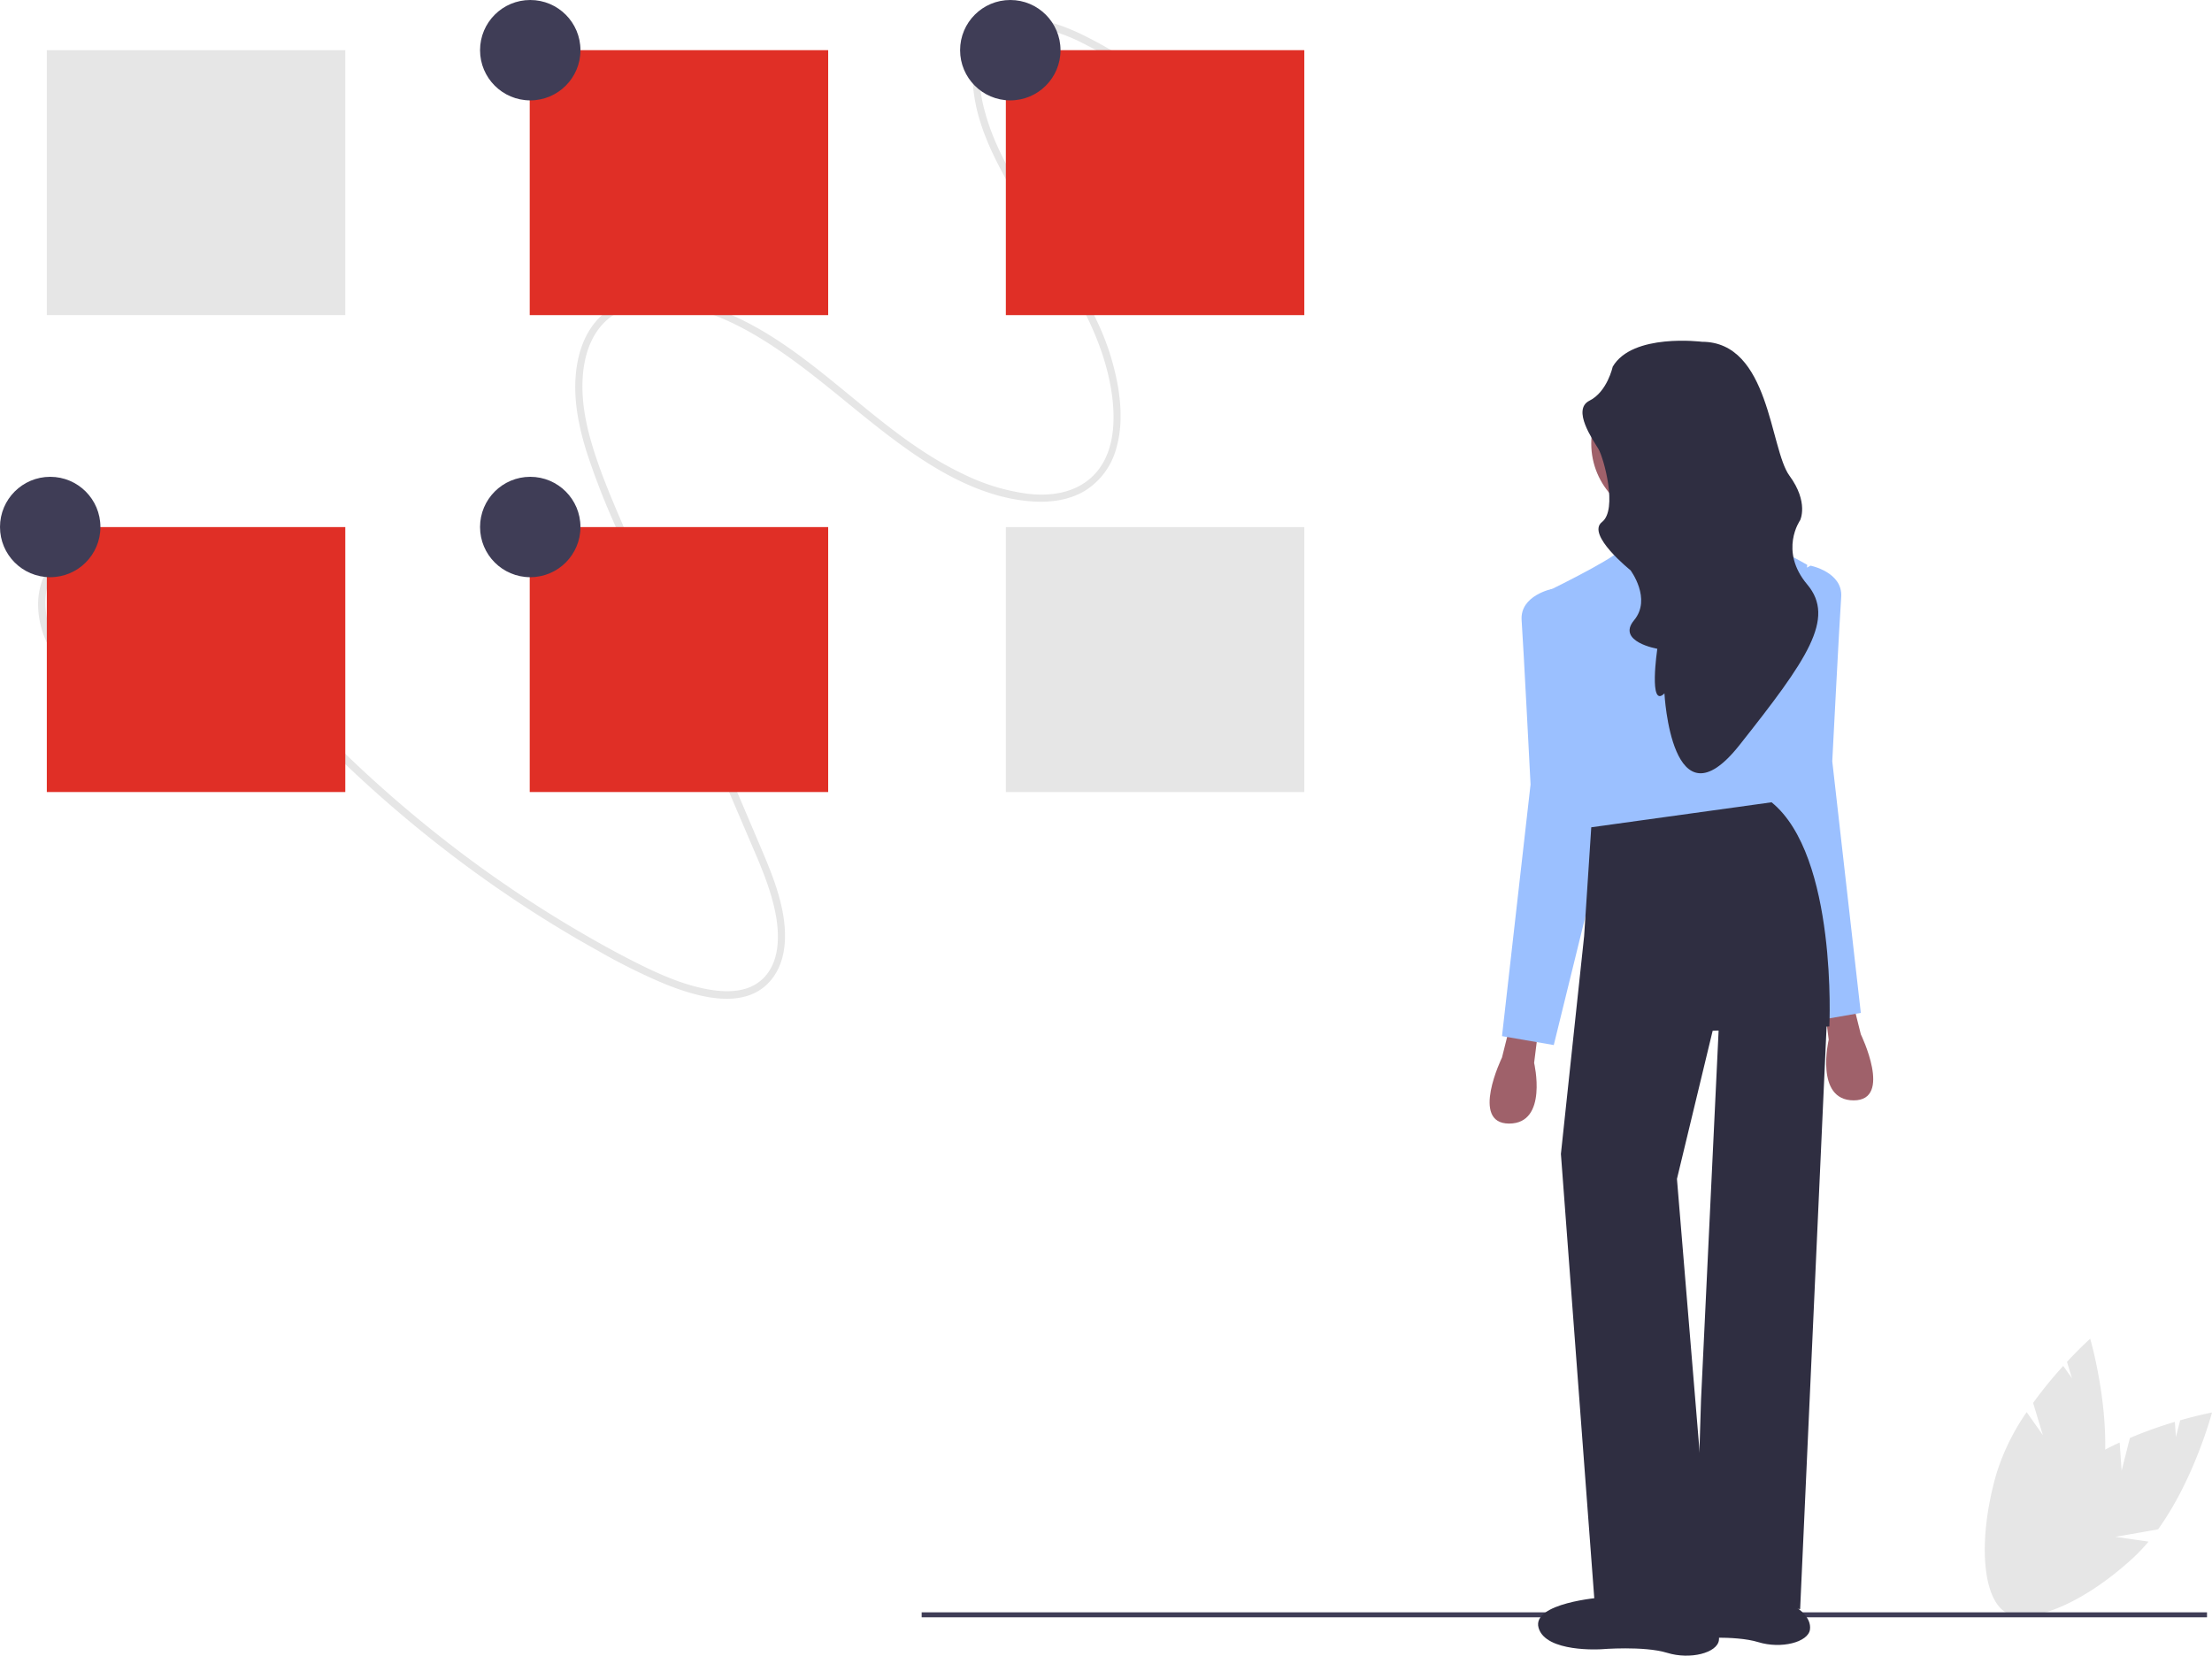
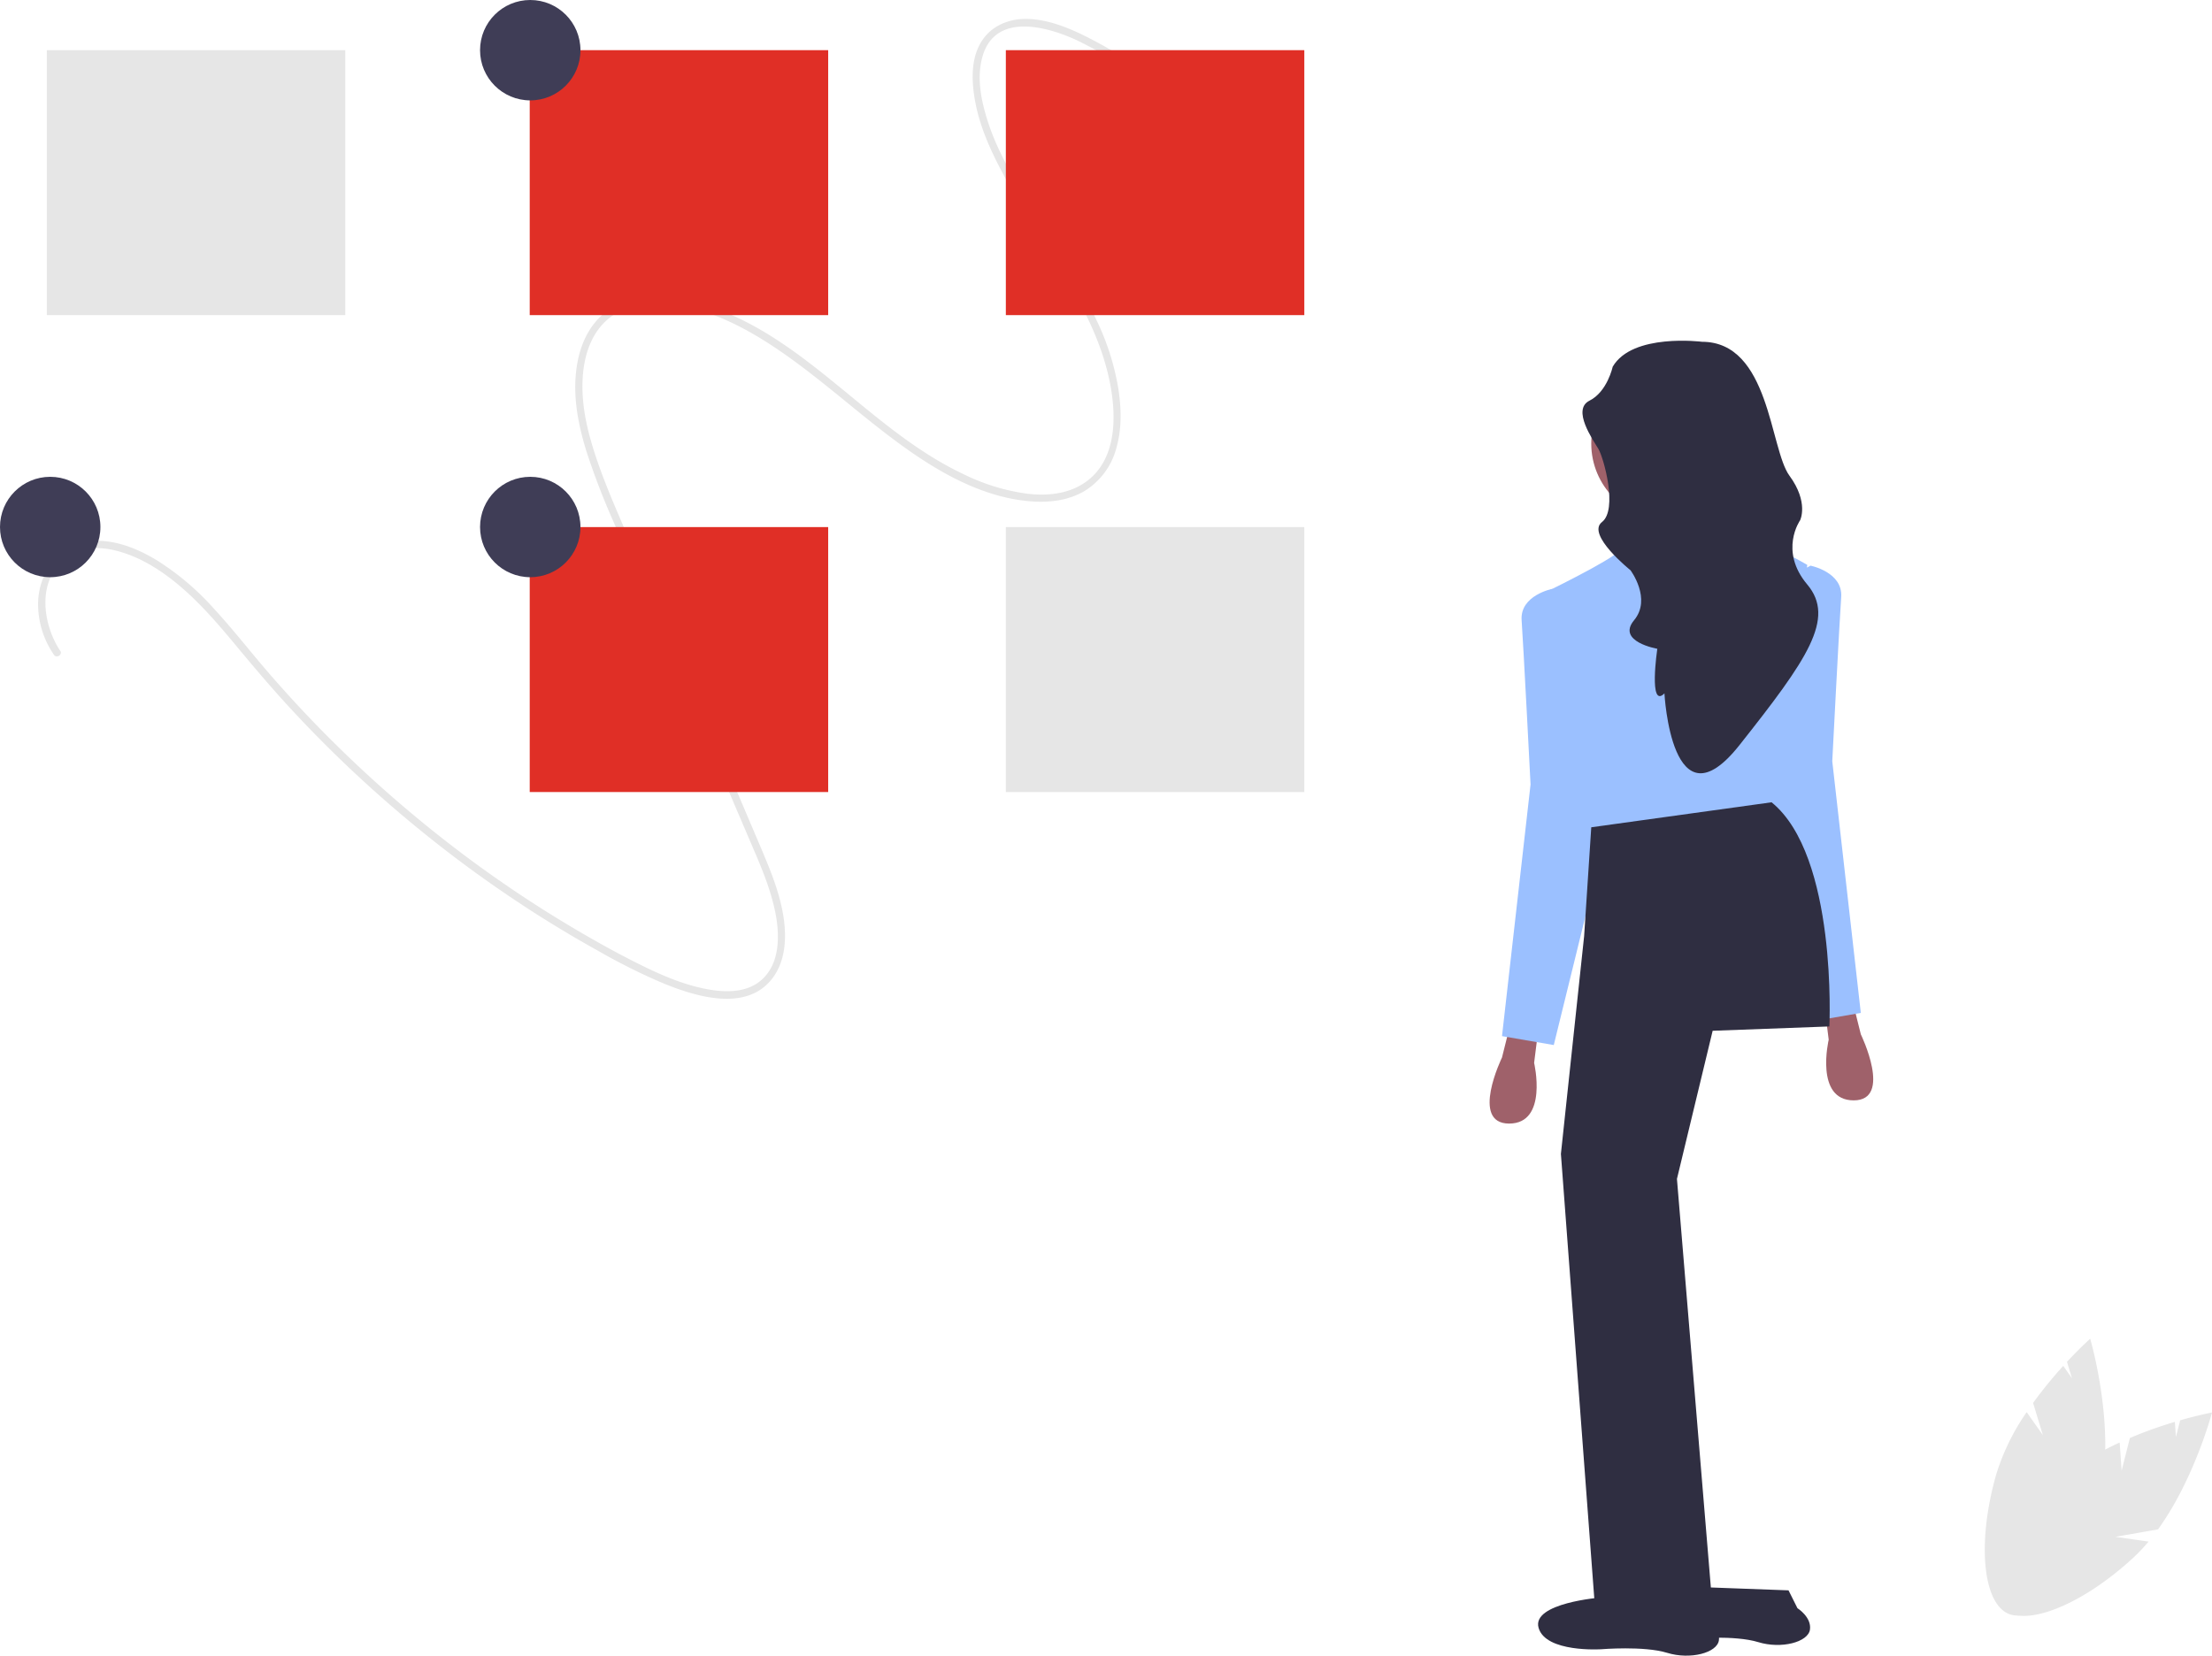
<svg xmlns="http://www.w3.org/2000/svg" width="705" height="527.796" viewBox="0 0 705 527.796">
  <g id="Groupe_82" data-name="Groupe 82" transform="translate(0 0.004)">
    <path id="Tracé_575" data-name="Tracé 575" d="M997.245,703.286l2.638-10.4a135.119,135.119,0,0,1,14.334-5.143l.333,4.836,1.351-5.327c6.041-1.725,10.15-2.485,10.15-2.485s-5.551,21.109-17.194,37.247l-13.573,2.383,10.54,1.52a54.648,54.648,0,0,1-4.714,5c-16.937,15.721-35.8,22.935-42.136,16.111s2.262-25.1,19.2-40.822a71.964,71.964,0,0,1,18.449-11.863Z" transform="translate(-321.051 -234.485)" fill="#e6e6e6" />
    <path id="Tracé_576" data-name="Tracé 576" d="M971.309,685.88l-3.12-10.271A135.131,135.131,0,0,1,977.8,663.8l2.785,3.967-1.6-5.259c4.28-4.6,7.4-7.374,7.4-7.374s6.159,20.94,4.534,40.773l-10.382,9.053,9.808-4.147a54.646,54.646,0,0,1-1.453,6.714c-6.373,22.213-18.794,38.139-27.743,35.572s-11.038-22.656-4.665-44.869a71.964,71.964,0,0,1,9.661-19.692Z" transform="translate(-320.209 -228.379)" fill="#e6e6e6" />
-     <rect id="Rectangle_836" data-name="Rectangle 836" width="409.66" height="1.588" transform="translate(293.749 513.979)" fill="#3f3d56" />
    <path id="Tracé_577" data-name="Tracé 577" d="M178.378,326.676c-5.545-8.231-7.929-22.849,2.384-30.053,5.114-3.573,11.323-3.137,16.7-1.565,7.435,2.175,14.046,6.608,19.765,11.568,6.6,5.721,12.244,12.428,17.813,19.139,5.5,6.624,11.069,13.171,16.913,19.485a399.688,399.688,0,0,0,36.818,35.007,396.627,396.627,0,0,0,40.124,29.522q10.411,6.689,21.267,12.7A189.669,189.669,0,0,0,370.969,432.8c9.5,3.819,25.774,9.158,34.2-1.557,4.466-5.681,4.69-13.39,3.681-19.866-1.22-7.829-4.294-15.135-7.323-22.272-14.09-33.2-28.345-66.312-42.518-99.466-3.308-7.738-6.715-15.446-9.462-23.444-2.573-7.487-4.714-15.382-4.765-23.537-.044-7.123,1.5-15.16,6.922-20.647,4.494-4.55,10.789-6.056,16.718-6.021,14.678.086,28.469,7.557,39.869,15.431,14.163,9.783,26.673,21.668,40.782,31.525,11.392,7.959,24.789,15.172,39.328,16.085,5.574.35,11.49-.393,16.568-3.439a22.905,22.905,0,0,0,9.909-13.331c1.9-6.406,1.666-13.173.656-19.488a80.484,80.484,0,0,0-6.8-21.336c-6.873-14.688-16.266-27.851-24.355-41.791-3.967-6.837-7.841-13.883-10.313-21.508-2.094-6.46-3.8-14.107-1.729-21.111,4.27-14.452,21.628-9.014,30.429-4.842a140.911,140.911,0,0,1,17.2,10.017c1.183.781,2.333-1.292,1.156-2.069a135.315,135.315,0,0,0-18.129-10.45c-5.365-2.455-11.272-4.6-17.427-4.479-5.169.1-10.38,2.264-13.414,6.889-3.59,5.472-3.342,12.547-2.376,18.418,1.278,7.764,4.328,14.936,7.845,21.76,3.7,7.187,7.931,14.059,12.183,20.9,8.5,13.67,17.8,27.5,22.042,43.458,2.964,11.164,4.837,28.6-7.228,36.568-5.356,3.537-11.919,4.048-17.845,3.382a65.428,65.428,0,0,1-20.355-6.176c-29.709-13.944-49.5-42.9-81.172-53.6-10.769-3.64-25.839-5.965-35.315,3.879-4.923,5.114-6.9,12.214-7.341,18.885-.531,7.991,1.137,15.854,3.4,23.254a230.019,230.019,0,0,0,8.763,22.816q5.326,12.479,10.666,24.952L387,361.066l10.723,25.083c3.273,7.655,6.78,15.348,8.486,23.648,1.4,6.8,1.793,16.146-4.192,21.612-4.753,4.341-11.7,4.14-17.263,3.132-7.206-1.305-13.984-4.159-20.436-7.307-7.442-3.631-14.686-7.658-21.8-11.848a385.644,385.644,0,0,1-42.065-28.723,400.881,400.881,0,0,1-38.143-34.018q-9.082-9.2-17.552-19c-5.819-6.73-11.283-13.779-17.31-20.323a84.742,84.742,0,0,0-18.357-15.581c-5.793-3.486-12.641-6.4-19.766-6.171a17.917,17.917,0,0,0-13.157,6.313,22.1,22.1,0,0,0-4.878,14,28.475,28.475,0,0,0,5.083,16.056c.792,1.176,2.8-.082,2.005-1.263Z" transform="translate(-159.151 -119.167)" fill="#e6e6e6" />
    <rect id="Rectangle_837" data-name="Rectangle 837" width="95.126" height="84.462" transform="translate(14.922 15.987)" fill="#e6e6e6" />
-     <rect id="Rectangle_838" data-name="Rectangle 838" width="95.126" height="84.462" transform="translate(14.922 168.019)" fill="#e02f26" />
    <rect id="Rectangle_839" data-name="Rectangle 839" width="95.126" height="84.462" transform="translate(320.579 15.987)" fill="#e02f26" />
    <rect id="Rectangle_840" data-name="Rectangle 840" width="95.126" height="84.462" transform="translate(320.579 168.019)" fill="#e6e6e6" />
    <rect id="Rectangle_841" data-name="Rectangle 841" width="95.126" height="84.462" transform="translate(168.83 15.987)" fill="#e02f26" />
    <rect id="Rectangle_842" data-name="Rectangle 842" width="95.126" height="84.462" transform="translate(168.83 168.019)" fill="#e02f26" />
    <circle id="Ellipse_67" data-name="Ellipse 67" cx="16" cy="16" r="16" transform="translate(153 -0.004)" fill="#3f3d56" />
-     <circle id="Ellipse_68" data-name="Ellipse 68" cx="16" cy="16" r="16" transform="translate(306 -0.004)" fill="#3f3d56" />
    <circle id="Ellipse_69" data-name="Ellipse 69" cx="16" cy="16" r="16" transform="translate(0 151.996)" fill="#3f3d56" />
    <circle id="Ellipse_70" data-name="Ellipse 70" cx="16" cy="16" r="16" transform="translate(153 151.996)" fill="#3f3d56" />
    <path id="Tracé_578" data-name="Tracé 578" d="M830.088,754.74s-22.191,1.707-19.915,9.673,19.915,6.828,19.915,6.828,13.656-1.138,21.053,1.138,15.932,0,16.5-3.983-3.983-6.828-3.983-6.828l-2.845-5.69Z" transform="translate(-290.781 -248.907)" fill="#2f2e41" />
    <path id="Tracé_579" data-name="Tracé 579" d="M760.222,530.767l-2.276,9.1s-10.242,21.053,2.276,21.053,7.966-19.346,7.966-19.346l1.138-9.1Z" transform="translate(-279.239 -202.749)" fill="#9f616a" />
    <path id="Tracé_580" data-name="Tracé 580" d="M897.8,521.45l2.276,9.1s10.242,21.053-2.276,21.053-7.966-19.346-7.966-19.346l-1.138-9.1Z" transform="translate(-306.998 -200.829)" fill="#9f616a" />
    <circle id="Ellipse_71" data-name="Ellipse 71" cx="24.468" cy="24.468" r="24.468" transform="translate(507.158 116.914)" fill="#9f616a" />
    <path id="Tracé_581" data-name="Tracé 581" d="M816.307,318.3s2.845,13.087,1.138,19.346,35.279-1.138,35.279-1.138-13.087-21.622-12.518-22.191Z" transform="translate(-292.079 -158.143)" fill="#9f616a" />
    <path id="Tracé_582" data-name="Tracé 582" d="M813.873,337.269s-10.242-2.845-13.656.569-23.329,13.087-23.329,13.087l13.656,83.644,59.177-13.087,10.242-79.092s-16.136-9.462-18.879-7.576S813.873,337.269,813.873,337.269Z" transform="translate(-283.956 -162.315)" fill="#9bc0ff" />
    <path id="Tracé_583" data-name="Tracé 583" d="M777.748,355.508l-2.731-1.465s-10.356,2.034-9.787,10,2.845,52.349,2.845,52.349l-9.1,80.231,16.5,2.845,16.5-67.143Z" transform="translate(-280.263 -166.329)" fill="#9bc0ff" />
    <path id="Tracé_584" data-name="Tracé 584" d="M875.685,346.191l2.731-1.465s10.356,2.034,9.787,10-2.845,52.349-2.845,52.349l9.1,80.231-16.5,2.845-16.5-67.143Z" transform="translate(-301.385 -164.409)" fill="#9bc0ff" />
    <path id="Tracé_585" data-name="Tracé 585" d="M792.3,447.71l-2.276,34.71-7.4,69.419L793.433,695.8l37.555,1.138-11.38-137.132,11.38-47.228,37.2-1.378s2.632-54.385-18.421-71.456Z" transform="translate(-285.137 -183.991)" fill="#2f2e41" />
-     <path id="Tracé_586" data-name="Tracé 586" d="M688.341,401.927l-5.974,125.467-1.992,63.445,33.572,3.414,8.47-186.584L709.395,394.53Z" transform="translate(-140.215 -81.307)" fill="#2f2e41" />
    <path id="Tracé_587" data-name="Tracé 587" d="M829.36,254.744s-22.192-2.845-28.451,7.966c0,0-1.707,7.966-7.4,10.811s1.138,12.518,2.845,15.363,6.259,19.346,1.138,23.329,9.1,15.363,9.1,15.363,6.828,9.1,1.138,15.932,7.4,9.1,7.4,9.1-2.845,19.346,2.276,14.225c0,0,2.276,43.814,23.9,16.5s30.727-40.4,21.622-51.211-2.276-20.484-2.276-20.484,2.845-5.69-3.414-14.225S850.982,254.744,829.36,254.744Z" transform="translate(-286.923 -145.795)" fill="#2f2e41" />
    <path id="Tracé_588" data-name="Tracé 588" d="M793.536,759.041s-22.191,1.707-19.915,9.673,19.915,6.828,19.915,6.828,13.656-1.138,21.053,1.138,15.932,0,16.5-3.983-3.983-6.828-3.983-6.828l-2.845-5.69Z" transform="translate(-283.249 -249.793)" fill="#2f2e41" />
  </g>
</svg>